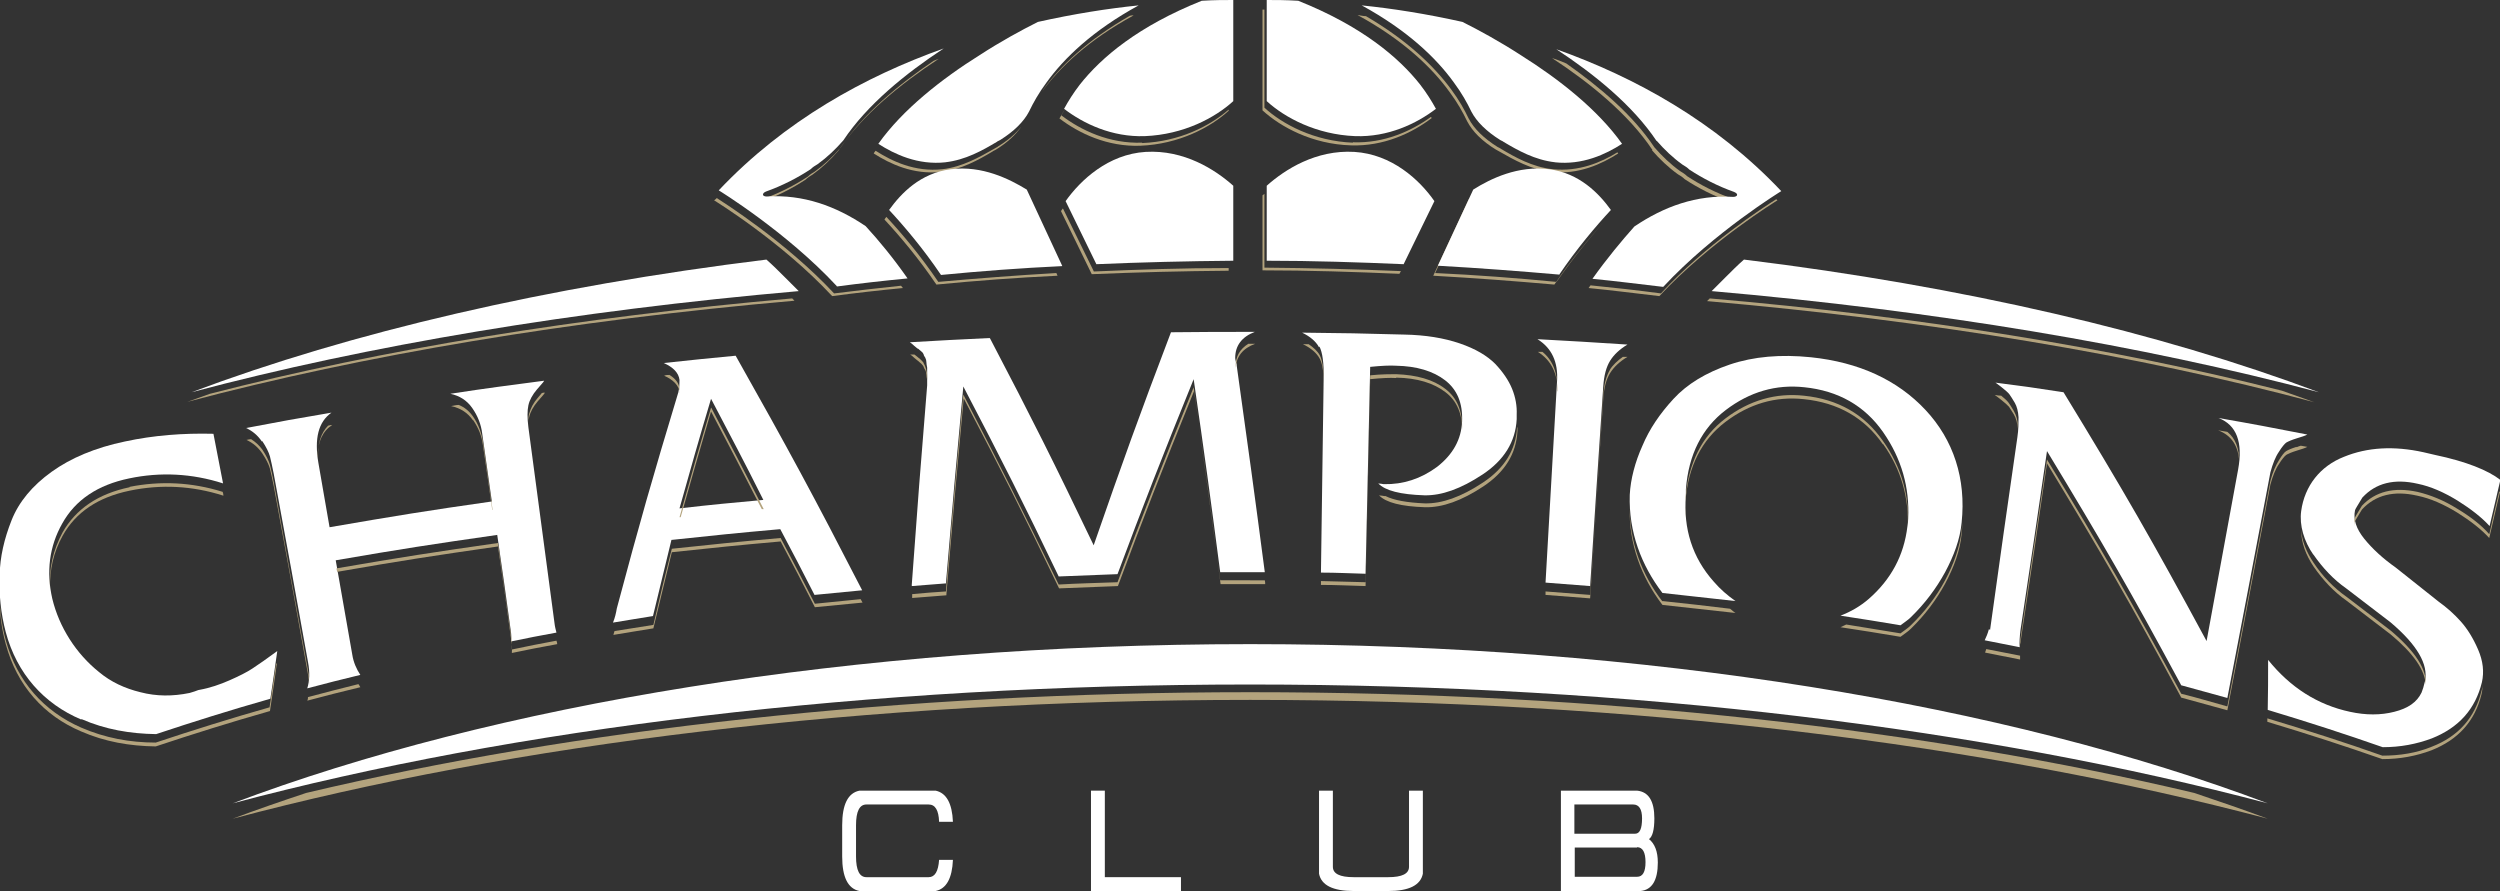
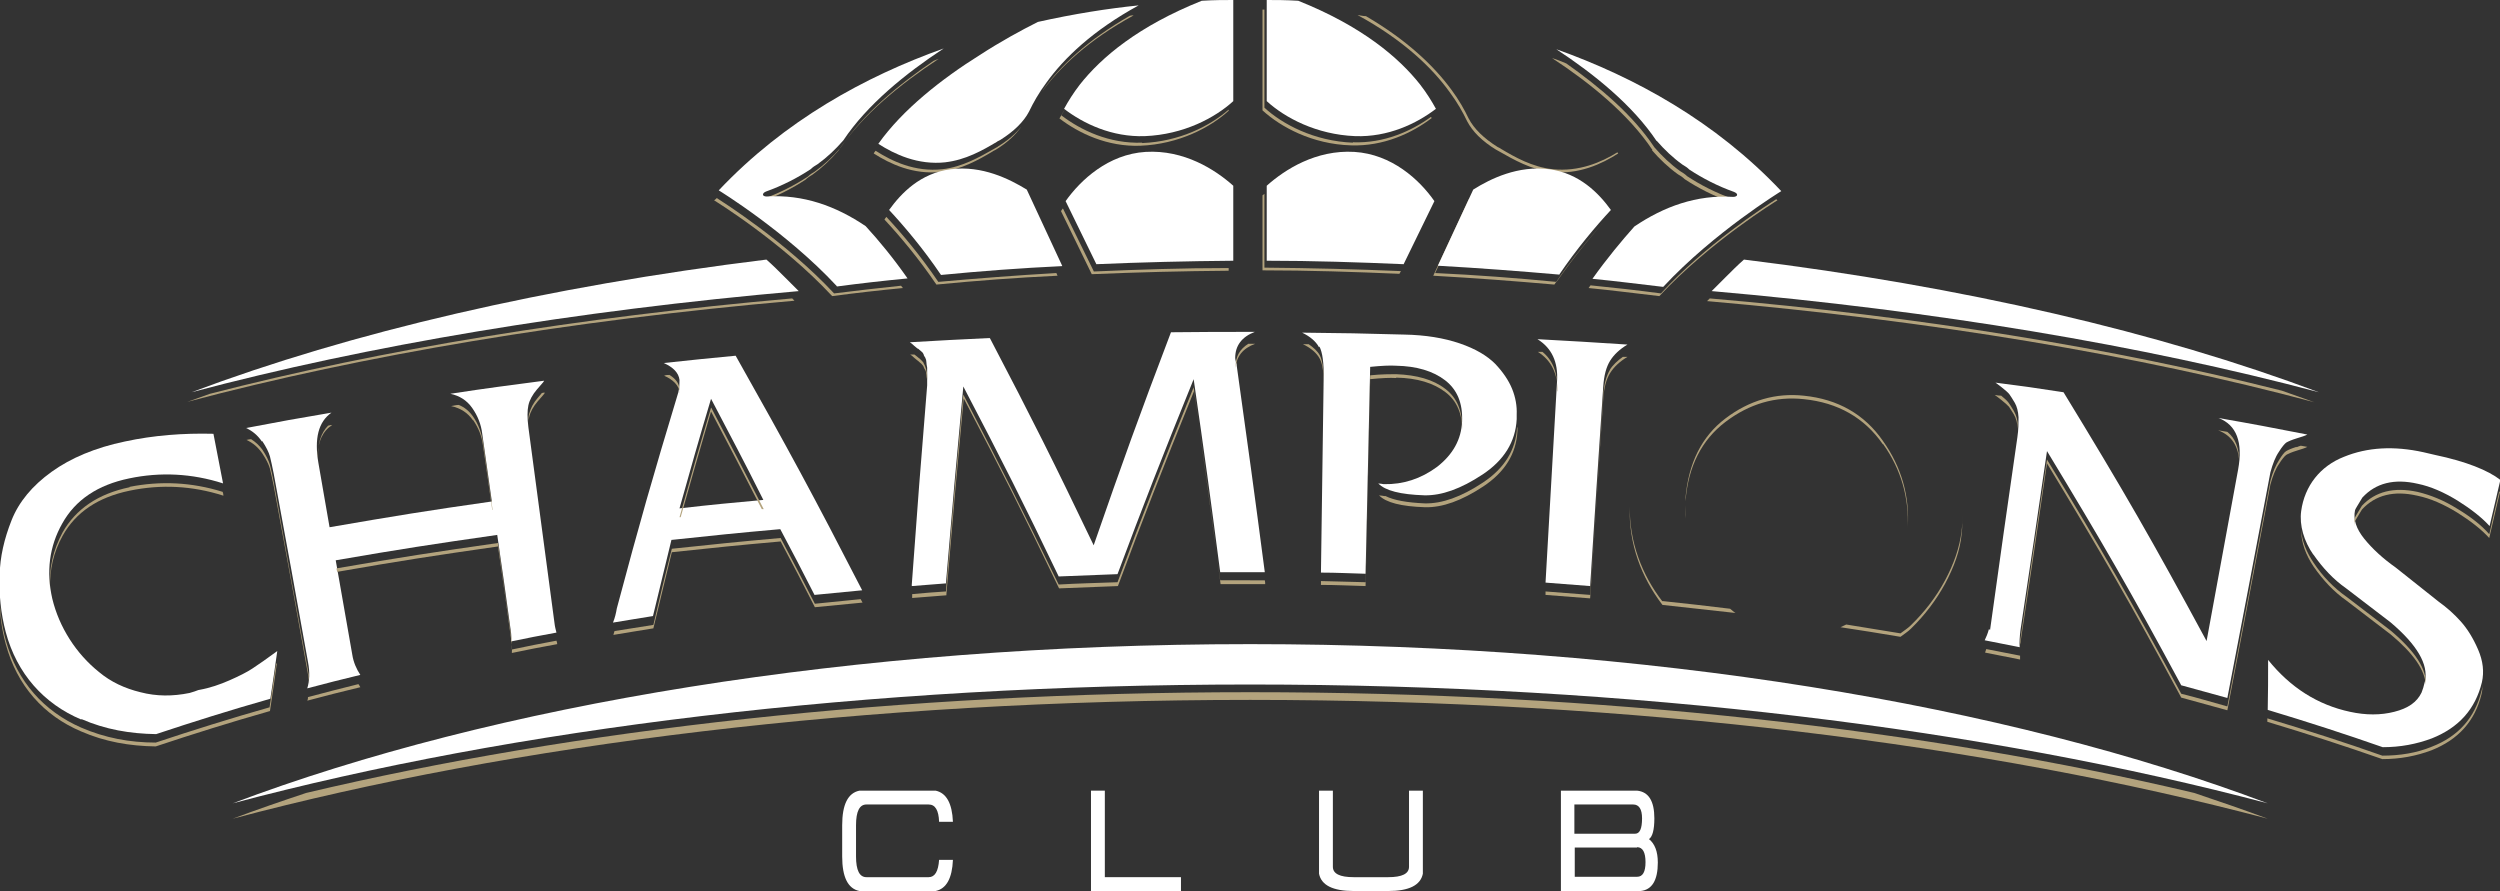
<svg xmlns="http://www.w3.org/2000/svg" id="Layer_2" data-name="Layer 2" width="65.01" height="23.17" viewBox="0 0 65.01 23.17">
  <rect x="0" y="0" width="65.01" height="23.17" fill="#333333" stroke="none" />
  <g id="Layer_1-2" data-name="Layer 1">
    <g>
      <g>
        <path d="m24.42,22.36h.36c-.02.48-.17.75-.45.81h-1.98c-.3-.06-.45-.36-.45-.9v-.81c0-.54.15-.84.45-.9h1.98c.28.06.43.33.45.81h-.36c-.01-.3-.1-.45-.27-.45h-1.62c-.18,0-.27.18-.27.54v.81c0,.36.09.54.27.54h1.62c.16,0,.25-.15.27-.45Z" style="fill: #fff;" />
        <path d="m28.73,22.81h1.98v.36h-2.34v-2.61h.36v2.25Z" style="fill: #fff;" />
        <path d="m37,20.56v2.16c-.06.3-.36.45-.9.45h-.9c-.54,0-.84-.15-.9-.45v-2.16h.36v1.98c0,.18.18.27.54.27h.9c.36,0,.54-.09.54-.27v-1.98h.36Z" style="fill: #fff;" />
        <path d="m40.59,20.56h1.98c.3.03.45.27.45.72,0,.3-.05.48-.14.54.15.12.23.32.23.61,0,.46-.15.71-.45.74h-2.07v-2.61Zm.36,1.12h1.57c.12,0,.18-.13.18-.4,0-.24-.08-.36-.23-.36h-1.53v.76Zm1.62.36h-1.62v.76h1.62c.15,0,.22-.13.22-.38s-.07-.39-.22-.39Z" style="fill: #fff;" />
      </g>
      <path d="m40.49,9.9c-.12,2.11-.18,3.19-.3,5.25.39.03.78.06,1.16.09.13-2.03.2-3.1.34-5.18.02-.3.08-.52.18-.68.1-.16.25-.3.45-.42-.94-.06-1.4-.09-2.34-.14.37.23.54.59.51,1.09Z" style="fill: #fff;" />
      <path d="m60.15,14.41c.25.36.53.66.86.89.46.35.69.53,1.15.88.7.59.99,1.1.9,1.53-.03.13-.06.23-.09.3-.12.25-.35.41-.71.5-.35.09-.74.09-1.15,0-.84-.18-1.55-.63-2.13-1.35,0,.52,0,.82-.01,1.3,1.03.31,2.02.63,2.99.97.46,0,.88-.08,1.28-.23.7-.28,1.13-.76,1.3-1.46.06-.27.03-.55-.1-.85-.13-.3-.28-.54-.45-.73-.17-.19-.36-.36-.57-.51-.45-.36-.67-.53-1.12-.89-.34-.24-.61-.49-.82-.75s-.29-.51-.24-.74c0-.02.07-.13.19-.33.35-.38.83-.5,1.44-.36.34.07.68.22,1.04.44.35.22.63.44.83.66.11-.48.17-.72.28-1.2-.32-.25-.89-.48-1.7-.65-.12-.03-.18-.04-.3-.07-.77-.17-1.46-.13-2.07.12-.61.24-1.02.75-1.11,1.41-.05.37.07.78.32,1.14Z" style="fill: #fff;" />
-       <path d="m45.13,15.63c-.2-.14-.4-.31-.57-.51-.55-.62-.79-1.37-.72-2.23,0,0,0-.04,0-.08,0-.05,0-.08,0-.09.07-.9.42-1.59,1.04-2.06.62-.47,1.3-.67,2.04-.59.88.09,1.57.48,2.05,1.17.48.69.69,1.44.65,2.25,0,.08-.01.12-.02.2-.09.76-.43,1.38-1,1.88-.23.2-.48.34-.74.44.52.08,1.04.16,1.56.25.09-.07.19-.13.27-.21.37-.36.66-.75.89-1.17.23-.43.39-.86.43-1.29.12-1.14-.21-2.15-.94-2.93-.73-.78-1.73-1.24-2.98-1.37-.78-.08-1.49-.02-2.11.19-.62.21-1.11.51-1.46.89-.36.39-.63.79-.81,1.22-.19.42-.31.87-.33,1.28-.03.96.3,1.83.85,2.55.64.07,1.27.14,1.9.21Z" style="fill: #fff;" />
      <path d="m51.72,16.36c-.03.11-.07.21-.11.29.3.06.61.12.91.18-.01-.13,0-.27.02-.44.28-1.86.42-2.8.69-4.66,1.46,2.41,2.16,3.62,3.48,6.07,0,0,0,.01.01.02.4.11.8.22,1.2.33.42-2.19.67-3.49,1.12-5.87.06-.22.13-.4.22-.53.08-.13.15-.21.19-.24.05-.03.14-.07.27-.11.13-.04.23-.07.28-.1-.92-.18-1.39-.27-2.31-.43.47.18.64.63.51,1.34-.33,1.78-.49,2.68-.82,4.46-1.41-2.61-2.15-3.9-3.72-6.47-.71-.11-1.06-.16-1.77-.25,0,0,.06.04.16.12.1.08.17.14.2.18.03.04.08.12.14.22.06.1.09.23.1.38,0,.15,0,.32-.03.52-.29,2-.43,3-.71,5.01Z" style="fill: #fff;" />
      <path d="m6.82,11.47c.1.15.17.29.2.4.03.11.06.27.1.46.36,1.96.54,2.93.89,4.89.05.26.04.49-.02.68.45-.12.92-.24,1.38-.35-.1-.15-.18-.33-.21-.53-.17-.98-.26-1.47-.43-2.45,1.68-.29,2.52-.42,4.2-.66.15,1.02.22,1.53.36,2.55.01.08,0,.15,0,.22.39-.08.78-.16,1.18-.23-.02-.08-.04-.15-.05-.24-.27-2.04-.41-3.06-.68-5.1-.03-.24-.03-.43,0-.57.03-.14.11-.28.22-.41.11-.13.18-.2.19-.23-.98.13-1.47.19-2.44.34.24.05.43.17.57.37.14.2.23.42.26.67.1.7.15,1.06.25,1.76-1.69.24-2.54.38-4.22.67-.12-.67-.17-1-.29-1.67-.11-.64,0-1.07.34-1.31-.89.15-1.33.23-2.22.4.17.08.3.19.41.35Z" style="fill: #fff;" />
      <path d="m16.04,15.82c-.02.12-.05.25-.1.37.34-.06.69-.11,1.04-.17.19-.78.29-1.19.48-1.98,1.13-.12,1.7-.18,2.83-.28.36.68.54,1.02.89,1.71,0,0,0,0,0,0,.41-.04.82-.08,1.24-.12-1.26-2.45-1.92-3.67-3.29-6.1-.75.07-1.12.11-1.87.19.25.11.39.26.41.44,0,.08,0,.19-.03.32-.68,2.25-1,3.37-1.6,5.62Zm2.45-5.45c.55,1.05.83,1.57,1.36,2.63-.87.08-1.31.12-2.18.22.32-1.14.48-1.71.82-2.85Z" style="fill: #fff;" />
      <path d="m2.12,18.7c.62.27,1.26.38,1.94.39.96-.32,1.95-.63,2.97-.92.07-.46.11-.74.18-1.24-.27.2-.49.35-.64.45-.15.1-.35.2-.6.31-.25.11-.51.2-.79.25-.02,0-.06.02-.12.04-.06.02-.1.03-.13.04-.44.09-.86.09-1.28-.02-.41-.1-.77-.27-1.07-.52-.3-.24-.56-.53-.77-.86-.21-.33-.36-.68-.45-1.05-.16-.7-.08-1.36.26-1.96.34-.61.92-1,1.74-1.17.81-.17,1.63-.13,2.44.13-.1-.52-.15-.78-.25-1.29-.79-.02-1.56.04-2.3.2-.77.16-1.41.43-1.91.79-.5.36-.85.78-1.04,1.26-.19.48-.3.95-.31,1.43-.02.48.03.99.16,1.48.29,1.08.99,1.86,1.96,2.27Z" style="fill: #fff;" />
      <path d="m23.88,9.07s.04.04.08.07.05.06.06.08c0,.02.02.05.04.08.02.04.03.08.03.12,0,.04.01.09.02.14,0,.03,0,.1,0,.2,0,.1,0,.19,0,.26-.17,2.07-.25,3.11-.4,5.18,0,.01,0,.03,0,.04.3-.02.59-.05.89-.07,0,0,0-.02,0-.03.17-2.04.26-3.05.45-5.09,1.03,1.97,1.54,2.98,2.48,4.94.51-.02,1.02-.04,1.53-.06.66-1.77,1.14-3,1.98-5.07.29,2.01.43,3.02.69,5.02.26,0,.51,0,.77,0,.13,0,.26,0,.39,0-.28-2.14-.43-3.22-.73-5.37,0-.02,0-.05-.02-.09-.01-.05-.02-.08-.02-.11,0-.32.17-.55.51-.68-.87,0-1.31,0-2.18.01-.84,2.21-1.24,3.32-2.01,5.54-1.04-2.17-1.58-3.25-2.7-5.39-.83.04-1.25.06-2.08.11.03.02.07.05.11.09.05.04.08.07.1.08Z" style="fill: #fff;" />
      <path d="m34.31,9.01c.08.15.12.44.11.85-.03,2.02-.04,3.05-.07,5.03.39,0,.78.02,1.16.03.05-2.12.07-3.22.12-5.38.3-.03.52-.04.67-.03.54.01.97.14,1.28.38.31.24.46.59.44,1.07-.02.47-.24.86-.65,1.18-.42.31-.88.46-1.38.45,0,0-.03,0-.07-.01-.04,0-.07-.01-.08-.01.18.19.58.29,1.2.31.45.01.95-.17,1.51-.54.56-.37.86-.85.89-1.44,0-.05,0-.07,0-.12.01-.22-.03-.45-.12-.67s-.24-.44-.44-.65c-.21-.21-.51-.39-.92-.53-.41-.14-.89-.22-1.45-.23-1.06-.03-1.59-.04-2.65-.05.21.1.36.23.44.38Z" style="fill: #fff;" />
      <path d="m32.51,17.8c9.98,0,19.17,1.16,26.46,3.09-6.78-2.56-16.13-4.14-26.46-4.14s-19.68,1.58-26.46,4.14c7.29-1.94,16.47-3.09,26.46-3.09Z" style="fill: #fff;" />
      <g>
        <path d="m32.51,18c-9.13,0-17.59.97-24.55,2.62-.66.22-1.3.44-1.91.67,7.29-1.94,16.47-3.09,26.46-3.09s19.17,1.16,26.46,3.09c-.61-.23-1.26-.45-1.91-.67-6.95-1.65-15.41-2.62-24.55-2.62Z" style="fill: #b3a37d;" />
        <path d="m44.46,7.76l-.07.07c5.83.51,11.2,1.4,15.79,2.63-.27-.1-.56-.2-.84-.3-4.39-1.11-9.43-1.93-14.88-2.4Z" style="fill: #b3a37d;" />
        <path d="m5.46,10.24c-.2.07-.4.14-.59.21,4.59-1.22,9.96-2.12,15.79-2.63l-.06-.06c-5.56.49-10.69,1.33-15.14,2.48Z" style="fill: #b3a37d;" />
        <g>
          <path d="m40.49,10.17s0-.03,0-.04c.02-.43-.11-.76-.38-.98-.04,0-.08,0-.12,0,.35.22.52.57.51,1.03Z" style="fill: #b3a37d;" />
          <path d="m41.87,9.61c-.1.16-.16.38-.18.68-.14,2.08-.2,3.14-.34,5.18-.38-.03-.77-.06-1.16-.09,0,.03,0,.06,0,.09.39.03.78.06,1.16.09.13-2.03.2-3.1.34-5.18.02-.3.08-.52.18-.68.1-.16.25-.3.45-.42-.04,0-.08,0-.12,0-.14.1-.26.21-.34.34Z" style="fill: #b3a37d;" />
        </g>
        <g>
          <path d="m64.53,17.96c-.17.7-.6,1.19-1.3,1.46-.39.16-.82.23-1.28.23-.96-.34-1.96-.66-2.99-.97,0,.03,0,.06,0,.09,1.03.31,2.02.63,2.99.97.46,0,.88-.08,1.28-.23.7-.28,1.13-.76,1.3-1.46.02-.09.03-.19.03-.28,0,.06-.01.13-.03.19Z" style="fill: #b3a37d;" />
          <path d="m61.02,15.62c.46.35.69.53,1.15.88.59.49.89.93.91,1.31.03-.4-.27-.87-.91-1.41-.46-.35-.69-.53-1.15-.88-.33-.23-.62-.53-.86-.89-.18-.27-.3-.56-.32-.84,0,.32.12.64.32.94.25.36.53.66.86.89Z" style="fill: #b3a37d;" />
          <path d="m64.73,13.89c-.2-.23-.48-.45-.83-.66-.35-.22-.7-.36-1.04-.44-.61-.13-1.09-.01-1.44.36-.12.2-.19.31-.19.33-.01.06-.01.13,0,.2,0-.03,0-.07,0-.1,0-.02.07-.13.19-.33.35-.38.83-.5,1.44-.36.34.07.68.22,1.04.44.35.22.63.44.83.66.11-.48.17-.72.28-1.2,0,0-.01,0-.02-.01-.1.42-.16.67-.26,1.12Z" style="fill: #b3a37d;" />
        </g>
        <g>
          <path d="m43.23,15.64c-.54-.7-.86-1.55-.85-2.47,0,0,0,0,0,.01-.03.96.3,1.83.85,2.55.64.07,1.27.14,1.9.21-.05-.03-.09-.07-.14-.11-.58-.07-1.17-.14-1.76-.2Z" style="fill: #b3a37d;" />
          <path d="m43.83,13.47c0-.09,0-.17,0-.26,0,0,0-.04,0-.08,0,0,0,0,0,0,0,.12-.01.23,0,.35Z" style="fill: #b3a37d;" />
          <path d="m51.01,13.8c-.05.43-.2.86-.43,1.29-.23.43-.53.82-.89,1.17-.08.08-.18.14-.27.21-.47-.08-.94-.15-1.41-.23-.05.02-.1.05-.15.07.52.08,1.04.16,1.56.25.09-.07.19-.13.27-.21.37-.36.66-.75.89-1.17.23-.43.39-.86.43-1.29.02-.16.02-.32.02-.48,0,.13,0,.25-.02.38Z" style="fill: #b3a37d;" />
          <path d="m48.97,11.55c.47.66.67,1.39.64,2.17,0,0,0,0,0-.01.05-.81-.16-1.56-.65-2.25-.48-.69-1.17-1.08-2.05-1.17-.73-.08-1.42.12-2.04.59-.62.47-.96,1.16-1.04,2.06,0,.02,0,.05,0,.09,0,.02,0,.04,0,.05,0-.02,0-.04,0-.05.07-.9.42-1.59,1.04-2.06.62-.47,1.3-.67,2.04-.59.88.09,1.57.48,2.05,1.17Z" style="fill: #b3a37d;" />
        </g>
        <g>
          <path d="m52.23,10.56s.08.12.14.22c.06.1.09.23.1.37,0-.03,0-.06,0-.08,0-.15-.04-.27-.1-.38-.06-.1-.11-.18-.14-.22-.03-.04-.09-.1-.19-.18-.05,0-.11-.01-.17-.02,0,0,.06.04.16.12.1.08.17.14.2.18Z" style="fill: #b3a37d;" />
          <path d="m58.23,12.02c0-.36-.1-.62-.31-.79-.08-.01-.15-.03-.24-.04.35.13.53.41.55.83Z" style="fill: #b3a37d;" />
          <path d="m59.72,11.62c-.13.04-.22.08-.27.11-.05.03-.11.11-.19.24-.08.13-.16.3-.22.53-.45,2.38-.7,3.69-1.12,5.87-.4-.11-.79-.23-1.2-.33,0,0,0-.01-.01-.02-1.32-2.44-2.01-3.66-3.48-6.07-.28,1.86-.42,2.8-.69,4.66-.02.11-.02.21-.02.31,0-.07,0-.14.02-.21.28-1.86.42-2.8.69-4.66,1.46,2.41,2.16,3.62,3.48,6.07,0,0,0,.01.01.02.4.11.8.22,1.2.33.42-2.19.67-3.49,1.12-5.87.06-.22.13-.4.22-.53.08-.13.15-.21.19-.24.05-.03.14-.07.27-.11.13-.04.23-.07.28-.1-.06-.01-.11-.02-.17-.03-.03.01-.07.02-.11.04Z" style="fill: #b3a37d;" />
          <path d="m51.65,16.88s-.02.06-.03.09c.3.06.61.12.91.18,0-.03,0-.06,0-.1-.29-.06-.58-.11-.87-.17Z" style="fill: #b3a37d;" />
        </g>
        <g>
          <path d="m12.3,10.92c.14.2.23.42.26.67.1.67.15,1.03.24,1.67,0,0,0,0,.01,0-.1-.7-.15-1.06-.25-1.76-.04-.25-.12-.47-.26-.67-.1-.14-.22-.24-.37-.3-.07,0-.13.02-.2.03.24.05.43.17.57.37Z" style="fill: #b3a37d;" />
          <path d="m8.26,11.87c0-.38.13-.66.38-.82-.04,0-.07.01-.11.02-.18.19-.27.45-.26.81Z" style="fill: #b3a37d;" />
          <path d="m13.76,10.75c-.02.08-.02.19-.02.31,0-.08,0-.15.02-.21.03-.14.11-.28.22-.41.11-.13.18-.2.19-.23-.03,0-.05,0-.08.01-.03.04-.06.07-.11.13-.11.13-.18.26-.22.41Z" style="fill: #b3a37d;" />
          <path d="m8.04,17.84c0-.12,0-.25-.03-.4-.36-1.96-.54-2.93-.89-4.89-.04-.2-.07-.35-.1-.46-.03-.11-.1-.25-.2-.4-.08-.11-.18-.2-.29-.27-.04,0-.07.01-.12.02.17.08.3.19.41.35.1.15.17.29.2.4.03.11.06.27.1.46.36,1.96.54,2.93.89,4.89.02.11.03.21.03.31Z" style="fill: #b3a37d;" />
          <path d="m13.31,16.89c0-.07,0-.14,0-.22-.15-1.02-.22-1.53-.36-2.55-1.68.24-2.52.37-4.2.66,0,.03.01.06.02.09,1.66-.29,2.51-.42,4.18-.66.15,1.02.22,1.53.36,2.55.01.08,0,.15,0,.22.39-.08.78-.16,1.18-.23,0-.03-.01-.06-.02-.09-.39.07-.78.15-1.16.23Z" style="fill: #b3a37d;" />
          <path d="m8.01,18.12s0,.07-.02.1c.45-.12.92-.24,1.38-.35-.02-.03-.03-.06-.05-.08-.44.11-.88.22-1.32.34Z" style="fill: #b3a37d;" />
        </g>
        <g>
          <path d="m18.49,10.6c-.34,1.14-.5,1.71-.82,2.85,0,0,.02,0,.03,0,.3-1.07.47-1.65.79-2.75.54,1.02.81,1.55,1.32,2.54.02,0,.03,0,.05,0-.54-1.05-.81-1.58-1.36-2.63Z" style="fill: #b3a37d;" />
          <path d="m21.19,15.7s0,0,0,0c-.35-.68-.53-1.03-.89-1.71-1.13.1-1.7.16-2.83.28-.2.79-.3,1.2-.48,1.98-.34.05-.67.11-1.01.16-.01.03-.02.07-.03.1.34-.06.69-.11,1.04-.17.19-.78.29-1.19.48-1.98,1.13-.12,1.7-.18,2.83-.28.36.68.54,1.02.89,1.71,0,0,0,0,0,0,.41-.04.82-.08,1.24-.12-.02-.03-.03-.06-.05-.09-.4.04-.8.08-1.19.12Z" style="fill: #b3a37d;" />
          <path d="m17.67,10.2s0-.06,0-.09c-.01-.14-.1-.26-.26-.36-.05,0-.09,0-.14.02.25.11.38.26.41.44Z" style="fill: #b3a37d;" />
        </g>
        <g>
          <path d="m7.02,18.39c-1.02.29-2.01.6-2.97.92-.67,0-1.32-.12-1.94-.39-.96-.42-1.66-1.19-1.96-2.27-.1-.37-.15-.74-.16-1.11,0,.4.05.81.16,1.21.29,1.08.99,1.86,1.96,2.27.62.27,1.26.38,1.94.39.96-.32,1.95-.63,2.97-.92.07-.46.11-.74.18-1.24,0,0-.01,0-.02.01-.06.43-.11.71-.17,1.13Z" style="fill: #b3a37d;" />
          <path d="m3.37,12.67c-.82.17-1.4.57-1.74,1.17-.25.46-.36.95-.33,1.46-.01-.48.09-.94.33-1.37.34-.61.92-1,1.74-1.17.81-.17,1.63-.13,2.44.13,0-.04-.01-.07-.02-.1-.8-.25-1.61-.29-2.42-.13Z" style="fill: #b3a37d;" />
        </g>
        <g>
          <path d="m23.88,9.39s.04.04.08.07c.03.03.05.06.06.08,0,.02.02.05.04.08.02.04.03.08.03.12,0,.04.01.09.02.14,0,0,0,.01,0,.02,0-.05,0-.09,0-.11,0-.05,0-.1-.02-.14,0-.04-.02-.08-.03-.12-.02-.04-.03-.07-.04-.08,0-.02-.03-.05-.06-.08-.03-.03-.06-.06-.08-.07-.02-.02-.05-.04-.1-.08,0,0,0,0,0,0-.04,0-.07,0-.11,0,.03.02.07.05.11.09.05.04.08.07.1.08Z" style="fill: #b3a37d;" />
          <path d="m32.13,9.53s0,.03,0,.04c.02-.29.18-.51.51-.63-.06,0-.12,0-.18,0-.22.14-.33.33-.33.59Z" style="fill: #b3a37d;" />
          <path d="m32.5,15.09c-.26,0-.51,0-.77,0-.27-2-.41-3.01-.69-5.02-.84,2.07-1.32,3.3-1.98,5.07-.51.02-1.03.03-1.53.06-.95-1.95-1.46-2.97-2.48-4.94-.19,2.04-.28,3.05-.45,5.09,0,0,0,.02,0,.03-.3.02-.59.04-.88.07,0,.02,0,.04,0,.06,0,.01,0,.03,0,.04.3-.02.59-.05.89-.07,0,0,0-.02,0-.03.17-2.04.26-3.05.45-5.09,1.03,1.97,1.54,2.98,2.48,4.94.51-.02,1.02-.04,1.53-.06.66-1.77,1.14-3,1.98-5.07.29,2.01.43,3.02.69,5.02.26,0,.51,0,.77,0,.13,0,.26,0,.39,0,0-.03,0-.06-.01-.1-.13,0-.25,0-.38,0Z" style="fill: #b3a37d;" />
          <path d="m24.11,10.25s0,0,0,0c0-.05,0-.12,0-.19,0,0,0,.01,0,.02,0,.07,0,.12,0,.17Z" style="fill: #b3a37d;" />
        </g>
        <g>
          <path d="m34.43,10.09c0-.41-.03-.7-.11-.85-.06-.11-.16-.2-.29-.29-.05,0-.1,0-.15,0,.21.1.36.23.44.38.08.15.11.42.11.81,0-.02,0-.03,0-.05Z" style="fill: #b3a37d;" />
          <path d="m39.45,11.11c-.03.59-.33,1.07-.89,1.44-.56.37-1.06.55-1.51.54-.46-.02-.8-.08-1.02-.19,0,0-.02,0-.02,0,0,0-.03,0-.07-.01-.04,0-.07-.01-.08-.01.18.19.58.29,1.2.31.45.01.95-.17,1.51-.54.56-.37.86-.85.89-1.44,0-.05,0-.07,0-.12,0-.01,0-.03,0-.04,0,.02,0,.04,0,.07Z" style="fill: #b3a37d;" />
          <path d="m36.31,9.82c.54.01.97.14,1.28.38.29.22.44.56.43,1,0,0,0-.02,0-.02.02-.48-.13-.84-.44-1.07-.31-.24-.74-.36-1.28-.38-.15,0-.37,0-.67.03-.05,2.16-.07,3.26-.12,5.38-.39-.01-.77-.02-1.16-.03,0,.03,0,.06,0,.1.39,0,.78.02,1.16.03.05-2.12.07-3.22.12-5.38.3-.03.52-.04.67-.03Z" style="fill: #b3a37d;" />
        </g>
        <path d="m29.7,3.71c-.85.03-1.59-.32-2.1-.71.05-.09.11-.19.17-.28-.08.12-.16.25-.22.36.51.39,1.25.74,2.1.71,1.01-.04,1.83-.48,2.3-.91v-.03c-.48.42-1.27.83-2.25.87Z" style="fill: #b3a37d;" />
        <g>
          <path d="m25.94,3.82s-.06.03-.09.05c-.37.21-.82.47-1.34.53-.72.08-1.32-.21-1.74-.48-.02.02-.04.05-.05.07.42.27,1.03.56,1.75.48.53-.06.97-.31,1.34-.53.02-.02.06-.03.09-.05.29-.18.51-.38.66-.6-.15.19-.35.36-.61.52Z" style="fill: #b3a37d;" />
          <path d="m27.13,2.33s-.02.04-.04.06c.46-.63,1.21-1.35,2.39-1.99-.03,0-.07,0-.1.01-1.1.63-1.81,1.31-2.25,1.92Z" style="fill: #b3a37d;" />
        </g>
        <path d="m35.18,3.71c-1.01-.04-1.83-.48-2.3-.91V.25s-.04,0-.05,0v2.62c.47.43,1.29.88,2.3.91.85.03,1.59-.32,2.1-.71,0,0-.01-.02-.02-.03-.51.37-1.22.69-2.03.66Z" style="fill: #b3a37d;" />
        <path d="m40.37,4.4c-.53-.06-.97-.31-1.34-.53-.02-.02-.06-.03-.09-.05-.35-.22-.61-.47-.75-.74-.11-.23-.25-.48-.45-.75-.44-.6-1.14-1.28-2.22-1.91-.07,0-.15-.02-.22-.03,1.19.65,1.94,1.37,2.4,2.01.2.27.34.52.45.75.14.27.39.52.75.74.03.02.06.03.09.05.37.21.82.47,1.34.53.72.08,1.33-.21,1.75-.48,0,0-.02-.02-.02-.03-.42.26-1,.51-1.68.44Z" style="fill: #b3a37d;" />
        <g>
          <path d="m42.96,3.91c.2.23.42.44.67.62.07.04.13.08.18.13.35.23.74.43,1.16.58.03,0,.05.03.07.04.03,0,.06-.02.07-.04,0-.03-.03-.06-.08-.08-.42-.15-.81-.35-1.16-.58-.05-.05-.11-.09-.18-.13-.25-.18-.47-.39-.67-.62-.55-.83-1.41-1.56-2.29-2.18-.12-.05-.24-.1-.37-.14.99.65,1.99,1.46,2.61,2.39Z" style="fill: #b3a37d;" />
          <path d="m43.19,7.63c-.6-.08-1.22-.15-1.83-.21-.02.03-.04.05-.05.07.62.06,1.23.14,1.84.21,1.32-1.42,3.07-2.49,3.07-2.49,0,0-.02-.02-.03-.03-.35.22-1.84,1.19-2.99,2.44Z" style="fill: #b3a37d;" />
        </g>
        <g>
          <path d="m21.69,7.63c-1.26-1.35-2.9-2.38-3.05-2.48-.02.02-.04.04-.07.06,0,0,1.75,1.07,3.07,2.49.6-.08,1.22-.15,1.84-.21-.02-.02-.03-.04-.05-.06-.59.06-1.17.13-1.74.2Z" style="fill: #b3a37d;" />
          <path d="m21.86,3.84c-.2.23-.42.44-.67.62-.07.04-.13.08-.18.13-.35.23-.74.43-1.16.58-.05.02-.09.05-.08.08,0,0,0,0,0,.01,0,0,.01,0,.02-.01.42-.15.81-.35,1.16-.58.05-.05.11-.09.18-.13.25-.18.47-.39.67-.62.62-.93,1.62-1.74,2.61-2.39-.04.02-.09.03-.13.05-.93.63-1.84,1.39-2.42,2.26Z" style="fill: #b3a37d;" />
        </g>
        <path d="m24.4,7.33c-.46-.68-.95-1.26-1.35-1.69-.02.02-.04.05-.05.07.4.43.89,1.01,1.35,1.69,1.03-.1,2.08-.18,3.15-.23l-.03-.07c-1.04.06-2.06.14-3.07.23Z" style="fill: #b3a37d;" />
        <path d="m28.44,7.05l-.8-1.63s-.04.05-.05.07l.8,1.64c1.17-.05,2.36-.08,3.56-.09v-.07c-1.19,0-2.36.04-3.51.09Z" style="fill: #b3a37d;" />
        <path d="m32.88,6.96v-1.92s-.04.03-.05.04v1.95c1.2,0,2.39.04,3.56.09l.04-.07c-1.16-.05-2.35-.08-3.54-.09Z" style="fill: #b3a37d;" />
        <path d="m40.47,7.33c-1.03-.1-2.08-.18-3.15-.23l.89-1.92s-.02,0-.02.01l-.92,1.98c1.07.06,2.12.14,3.15.23.46-.68.95-1.26,1.35-1.69,0,0,0,0,0,0-.39.42-.85.98-1.3,1.63Z" style="fill: #b3a37d;" />
      </g>
      <path d="m31.25.02c-1.65.66-2.61,1.47-3.17,2.18-.17.22-.3.43-.41.63.51.39,1.25.74,2.1.71,1.01-.04,1.83-.48,2.3-.91V0c-.22,0-.5,0-.82.02Z" style="fill: #fff;" />
      <path d="m24.58,4.22c.53-.06.97-.31,1.34-.53.02-.02.06-.03.09-.05.35-.22.61-.47.75-.74.11-.23.25-.48.45-.75.46-.64,1.21-1.36,2.4-2.01-.79.08-1.68.22-2.62.43-.44.22-.97.51-1.51.86-.99.62-2.01,1.42-2.64,2.31.42.27,1.03.56,1.75.48Z" style="fill: #fff;" />
      <path d="m33.76.02c1.65.66,2.61,1.47,3.17,2.18.17.22.3.43.41.63-.51.39-1.25.74-2.1.71-1.01-.04-1.83-.48-2.3-.91V0c.22,0,.5,0,.82.02Z" style="fill: #fff;" />
-       <path d="m40.44,4.22c-.53-.06-.97-.31-1.34-.53-.02-.02-.06-.03-.09-.05-.35-.22-.61-.47-.75-.74-.11-.23-.25-.48-.45-.75-.46-.64-1.21-1.36-2.4-2.01.79.08,1.68.22,2.62.43.44.22.97.51,1.51.86.99.62,2.01,1.42,2.64,2.31-.42.27-1.03.56-1.75.48Z" style="fill: #fff;" />
      <path d="m43.08,3.66c.2.23.42.44.67.62.07.04.13.08.18.13.35.23.74.43,1.16.58.05.02.09.05.08.08,0,.03-.05.05-.1.05-.95-.06-1.8.25-2.57.77-.33.37-.72.84-1.09,1.36.62.06,1.23.14,1.84.21,1.32-1.42,3.07-2.49,3.07-2.49-1.71-1.81-3.8-2.96-5.85-3.69.99.65,1.99,1.46,2.61,2.39Z" style="fill: #fff;" />
      <path d="m21.76,7.45c.6-.08,1.22-.15,1.84-.21-.37-.53-.75-.99-1.09-1.36-.77-.52-1.62-.83-2.57-.77-.06,0-.1-.02-.1-.05,0-.03.03-.06.08-.08.42-.15.81-.35,1.16-.58.05-.05.11-.09.18-.13.25-.18.47-.39.67-.62.62-.93,1.62-1.74,2.61-2.39-2.05.73-4.14,1.88-5.85,3.69,0,0,1.75,1.07,3.07,2.49Z" style="fill: #fff;" />
      <path d="m27.62,6.91l-.92-1.98c-.46-.28-1.16-.63-1.97-.53-.8.1-1.3.63-1.61,1.06.4.43.89,1.01,1.35,1.69,1.03-.1,2.08-.18,3.15-.23Z" style="fill: #fff;" />
      <path d="m32.07,6.78v-1.95c-.47-.42-1.28-.94-2.28-.88-.97.06-1.69.73-2.08,1.28l.8,1.64c1.17-.05,2.36-.08,3.56-.09Z" style="fill: #fff;" />
      <path d="m36.5,6.87l.8-1.64c-.39-.56-1.11-1.22-2.08-1.28-1-.06-1.81.46-2.28.88v1.95c1.2,0,2.39.04,3.56.09Z" style="fill: #fff;" />
      <path d="m40.54,7.15c.46-.68.95-1.26,1.35-1.69-.31-.43-.82-.96-1.61-1.06-.8-.1-1.51.24-1.97.53l-.92,1.98c1.07.06,2.12.14,3.15.23Z" style="fill: #fff;" />
      <path d="m44.87,7.21c.16-.16.32-.32.48-.46,5.7.7,10.8,1.89,14.95,3.45-4.59-1.22-9.96-2.12-15.79-2.63l.37-.37Z" style="fill: #fff;" />
      <path d="m20.41,7.21c-.16-.16-.32-.32-.48-.46-5.7.7-10.8,1.89-14.95,3.45,4.59-1.22,9.96-2.12,15.79-2.63l-.37-.37Z" style="fill: #fff;" />
    </g>
  </g>
</svg>